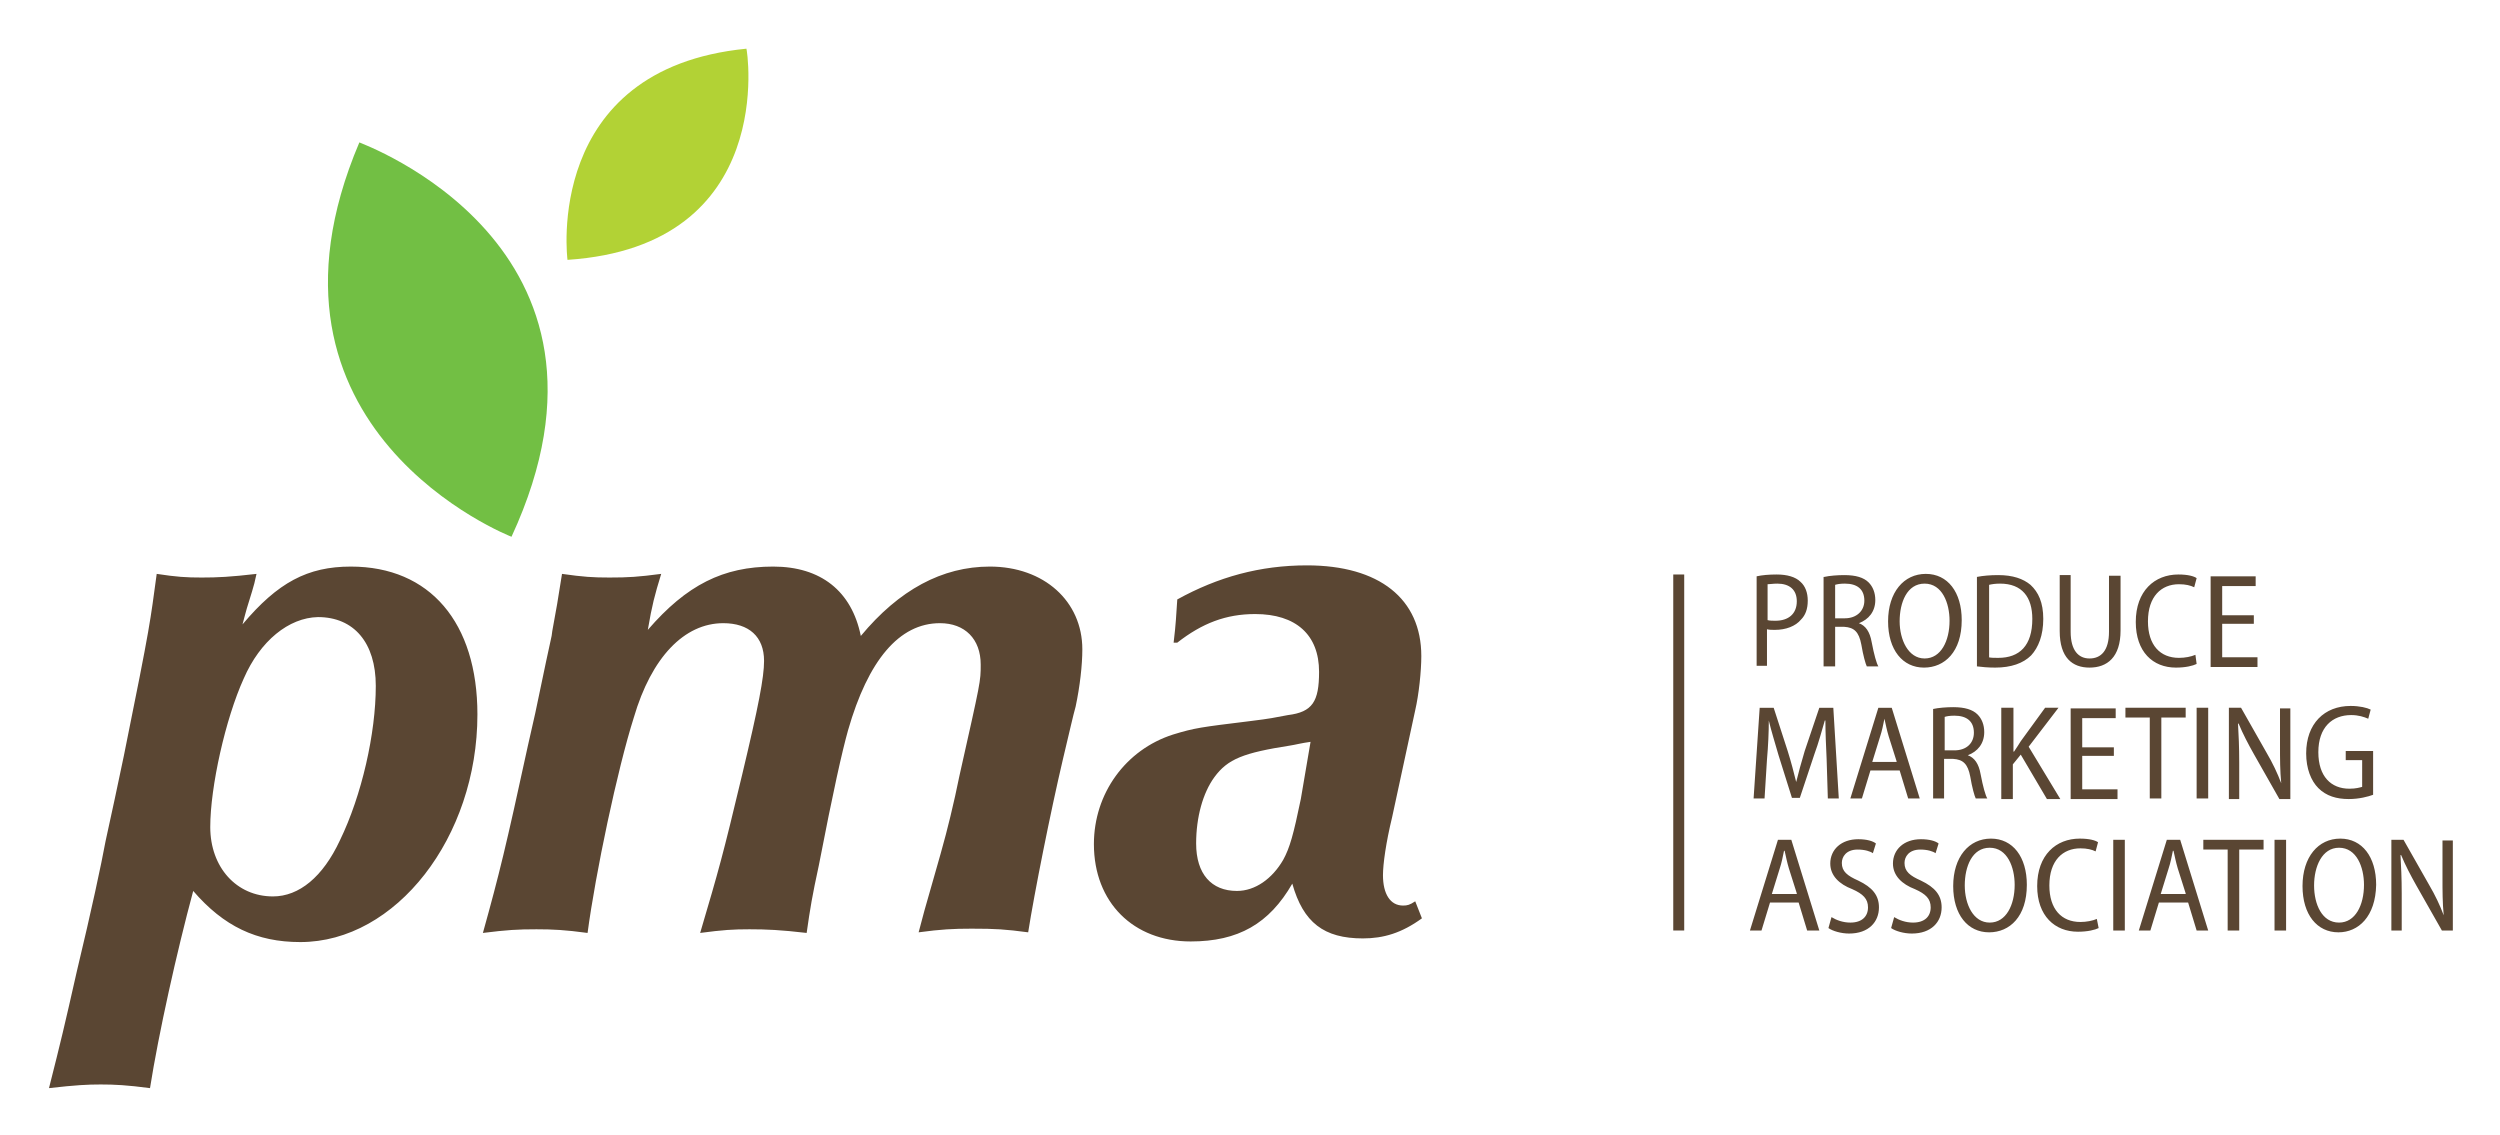
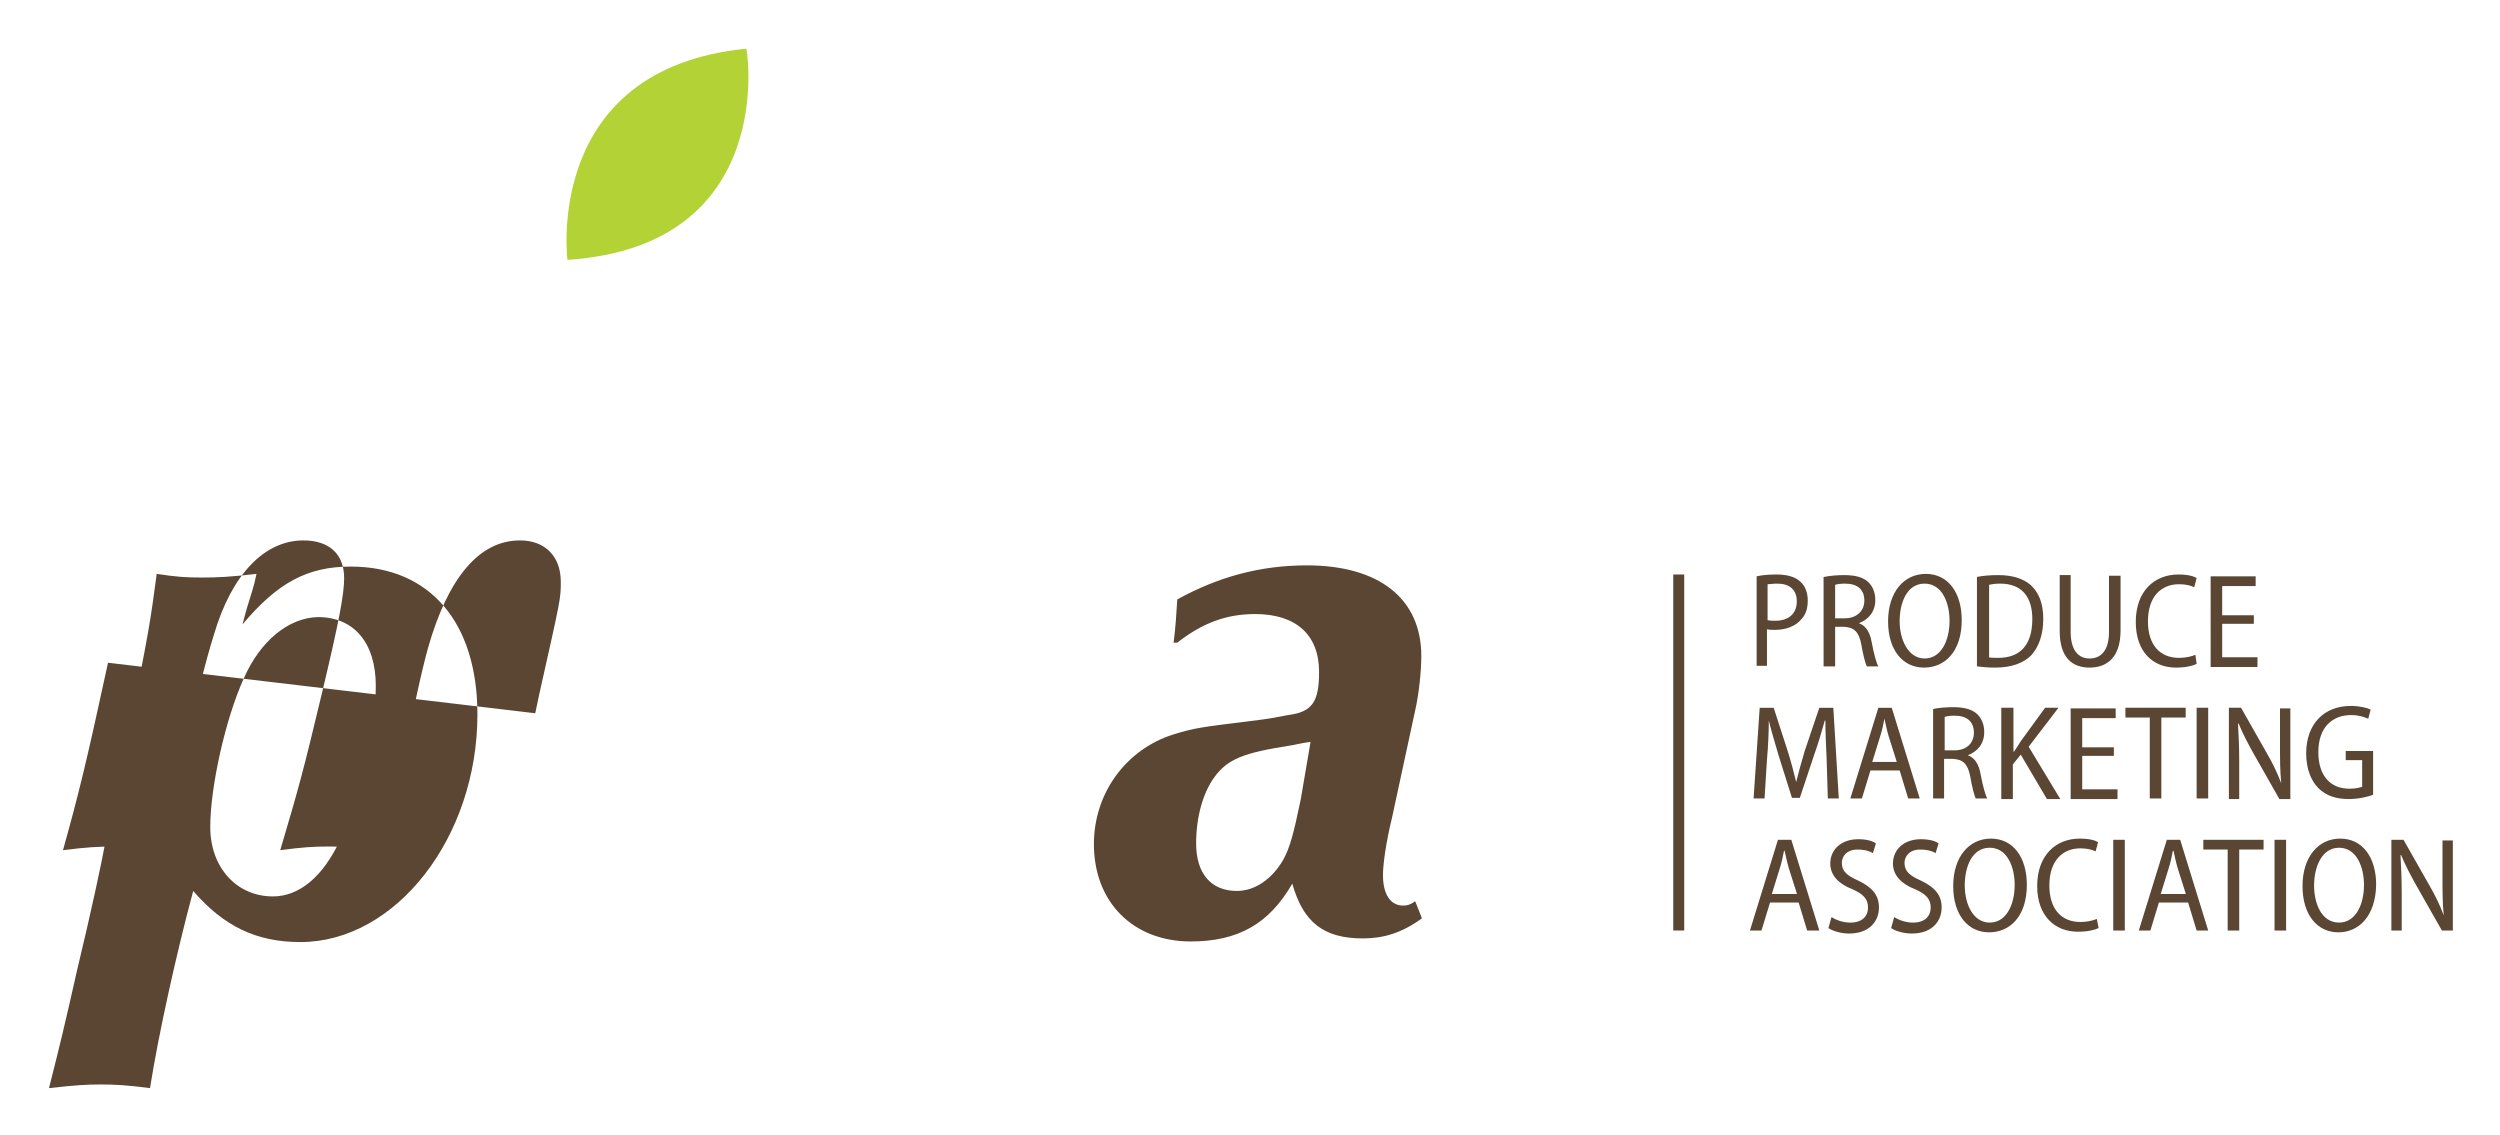
<svg xmlns="http://www.w3.org/2000/svg" role="img" viewBox="-5.65 29.10 410.80 186.55">
  <title>Produce Marketing Association logo</title>
  <style>svg {enable-background:new 0 0 400 245}</style>
  <style>.st0{fill:#5a4633}</style>
  <linearGradient id="SVGID_1_" x1="-150.857" x2="-150.15" y1="518.5" y2="517.793" gradientUnits="userSpaceOnUse">
    <stop offset="0" stop-color="#20ac4b" />
    <stop offset=".983" stop-color="#19361a" />
  </linearGradient>
  <g>
-     <path d="M14.7 153.3c4.5-22.2 4.3-21.9 5.4-29.9 3.3.5 4.8.6 7.4.6 2.6 0 4.7-.1 9-.6-.4 1.6 0 .6-1.6 5.7-.1.4-.4 1.4-.7 2.6 5.8-6.9 10.7-9.5 17.8-9.5 13 0 20.8 9.2 20.8 24.3 0 20.2-13.4 37.4-29.1 37.4-7.2 0-12.6-2.6-17.6-8.4-2.7 10-5.7 23.5-7.1 32.4-3.8-.5-5.8-.6-8.1-.6-2.2 0-4.1.1-8.5.6 2-7.9 2.5-10 4.6-19.3 2.4-10 4-17.5 4.7-21.3l1.5-6.9L14.7 153.3zM34.4 140.6c-3 6.6-5.5 17.8-5.5 24.4 0 6.6 4.3 11.4 10.3 11.4 4.3 0 8.2-3.2 11-9.2 3.6-7.4 5.9-17.6 5.9-25.4 0-7.1-3.6-11.3-9.5-11.3C41.8 130.6 37.1 134.4 34.4 140.6M82.3 146.3c3.3-15.9 2.5-11.4 2.8-13.5.6-3.2 1-5.5 1.6-9.4 3.5.5 5.1.6 7.8.6 3.1 0 4.7-.1 8.5-.6-1.1 3.6-1.5 5.1-2.2 9.2 6.4-7.4 12.4-10.4 20.6-10.4 7.8 0 12.9 4 14.4 11.4 6.3-7.6 13.4-11.4 21.2-11.4 8.9 0 15.2 5.7 15.2 13.6 0 2.6-.4 6.1-1.1 9.4-.4 1.4-1 4.1-2.1 8.7-2 8.5-4.7 22-5.7 28.4-3.8-.5-5.3-.6-9.3-.6-3 0-5 .1-8.7.6 1.2-4.5.5-2 2.5-9 1.7-5.9 2.4-8.5 3.5-13.4l.7-3.3c3.5-15.6 3.5-15.5 3.5-18.3 0-4.2-2.6-6.8-6.7-6.8-6.7 0-11.8 6.1-15.1 17.6-1 3.6-2.4 9.8-4.8 22.2-1.1 5.1-1.4 6.9-2 11.1-4.3-.5-6.6-.6-9.4-.6-2.7 0-4.3.1-8.1.6 3.1-10.5 3.7-12.6 6.9-26 2.7-11.3 3.6-16 3.6-18.7 0-4-2.5-6.2-6.7-6.2-6.4 0-11.8 5.6-14.7 15.5-2.7 8.5-6.3 25.6-7.6 35.4-3.7-.5-5.7-.6-8.4-.6-3.1 0-4.8.1-8.8.6 2.7-9.7 3.8-14.2 7.4-30.8L82.3 146.3zM228 180c-3.3 2.4-6.3 3.3-9.7 3.3-6.4 0-9.8-2.6-11.6-9-3.8 6.6-8.9 9.5-16.7 9.5-9.4 0-15.9-6.4-15.9-16 0-8.3 5.2-15.5 13-18 3.6-1.1 4.5-1.2 12.6-2.2 3-.4 1.7-.2 3.6-.5l2.7-.5c4-.5 5.1-2.2 5.1-7.1 0-6.1-3.8-9.5-10.5-9.5-4.8 0-8.7 1.5-12.8 4.7h-.6c.4-3.3.4-4.3.6-7.1 6.7-3.7 13.6-5.6 21.3-5.6 11.9 0 18.8 5.5 18.8 14.9 0 2.5-.4 6.3-1 8.9l-3.8 17.6c-1 4.1-1.5 7.7-1.5 9.5 0 3.1 1.2 5 3.3 5 .7 0 1.1-.1 2-.7L228 180zM209.7 151c-1.5.2-2.6.5-3.3.6-7.7 1.2-10.3 2.2-12.5 5.2-1.9 2.6-3 6.6-3 10.9 0 5 2.5 7.8 6.7 7.8 3 0 5.8-2 7.6-5.1 1.1-2 1.7-4.2 2.9-10L209.7 151z" class="st0" />
-     <path fill="#72bf44" d="M78.4,117.3c0,0-45.1-17.5-25-64.8C53.4,52.6,100.6,69.3,78.4,117.3" />
+     <path d="M14.7 153.3c4.5-22.2 4.3-21.9 5.4-29.9 3.3.5 4.8.6 7.4.6 2.6 0 4.7-.1 9-.6-.4 1.6 0 .6-1.6 5.7-.1.4-.4 1.4-.7 2.6 5.8-6.9 10.7-9.5 17.8-9.5 13 0 20.8 9.2 20.8 24.3 0 20.2-13.4 37.4-29.1 37.4-7.2 0-12.6-2.6-17.6-8.4-2.7 10-5.7 23.5-7.1 32.4-3.8-.5-5.8-.6-8.1-.6-2.2 0-4.1.1-8.5.6 2-7.9 2.5-10 4.6-19.3 2.4-10 4-17.5 4.7-21.3l1.5-6.9L14.7 153.3zM34.4 140.6c-3 6.6-5.5 17.8-5.5 24.4 0 6.6 4.3 11.4 10.3 11.4 4.3 0 8.2-3.2 11-9.2 3.6-7.4 5.9-17.6 5.9-25.4 0-7.1-3.6-11.3-9.5-11.3C41.8 130.6 37.1 134.4 34.4 140.6M82.3 146.3l.7-3.3c3.5-15.6 3.5-15.5 3.5-18.3 0-4.2-2.6-6.8-6.7-6.8-6.7 0-11.8 6.1-15.1 17.6-1 3.6-2.4 9.8-4.8 22.2-1.1 5.1-1.4 6.9-2 11.1-4.3-.5-6.6-.6-9.4-.6-2.7 0-4.3.1-8.1.6 3.1-10.5 3.7-12.6 6.9-26 2.7-11.3 3.6-16 3.6-18.7 0-4-2.5-6.2-6.7-6.2-6.4 0-11.8 5.6-14.7 15.5-2.7 8.5-6.3 25.6-7.6 35.4-3.7-.5-5.7-.6-8.4-.6-3.1 0-4.8.1-8.8.6 2.7-9.7 3.8-14.2 7.4-30.8L82.3 146.3zM228 180c-3.3 2.4-6.3 3.3-9.7 3.3-6.4 0-9.8-2.6-11.6-9-3.8 6.6-8.9 9.5-16.7 9.5-9.4 0-15.9-6.4-15.9-16 0-8.3 5.2-15.5 13-18 3.6-1.1 4.5-1.2 12.6-2.2 3-.4 1.7-.2 3.6-.5l2.7-.5c4-.5 5.1-2.2 5.1-7.1 0-6.1-3.8-9.5-10.5-9.5-4.8 0-8.7 1.5-12.8 4.7h-.6c.4-3.3.4-4.3.6-7.1 6.7-3.7 13.6-5.6 21.3-5.6 11.9 0 18.8 5.5 18.8 14.9 0 2.5-.4 6.3-1 8.9l-3.8 17.6c-1 4.1-1.5 7.7-1.5 9.5 0 3.1 1.2 5 3.3 5 .7 0 1.1-.1 2-.7L228 180zM209.7 151c-1.5.2-2.6.5-3.3.6-7.7 1.2-10.3 2.2-12.5 5.2-1.9 2.6-3 6.6-3 10.9 0 5 2.5 7.8 6.7 7.8 3 0 5.8-2 7.6-5.1 1.1-2 1.7-4.2 2.9-10L209.7 151z" class="st0" />
    <path fill="#b2d235" d="M87.6,71.8c0,0-4.1-31.4,29.4-34.7C117.1,37.1,122.3,69.5,87.6,71.8" />
    <g>
      <path d="M283 123.8c.9-.2 2-.3 3.3-.3 1.7 0 3.1.4 3.9 1.2.8.7 1.2 1.8 1.2 3.1 0 1.4-.4 2.4-1.1 3.1-.9 1.1-2.5 1.7-4.3 1.7-.5 0-.9 0-1.3-.1v6H283V123.8zM284.8 131c.4.1.8.1 1.3.1 2.1 0 3.5-1.1 3.5-3.2 0-1.9-1.2-2.9-3.2-2.9-.7 0-1.2.1-1.6.1V131zM294.1 123.9c.9-.2 2.2-.3 3.3-.3 1.9 0 3.2.4 4 1.2.7.7 1.1 1.7 1.1 2.9 0 1.9-1.1 3.2-2.7 3.8v0c1.1.4 1.8 1.4 2.1 3.1.4 2.1.8 3.5 1.1 4h-1.9c-.2-.4-.6-1.8-.9-3.6-.4-2.1-1.2-2.8-2.8-2.9h-1.5v6.5h-1.9V123.9zM295.9 130.7h1.6c1.9 0 3.2-1.2 3.2-2.9 0-1.9-1.2-2.8-3.2-2.8-.8 0-1.3.1-1.6.2V130.7zM310.5 138.8c-3.5 0-5.9-2.9-5.9-7.6 0-4.8 2.6-7.8 6.2-7.8 3.6 0 5.9 3 5.9 7.6C316.7 136.2 313.9 138.8 310.5 138.8L310.5 138.8zM310.6 137.3c2.7 0 4.1-2.9 4.1-6.2 0-2.9-1.2-6.1-4.1-6.1s-4.1 3.1-4.1 6.2C306.5 134.2 307.9 137.3 310.6 137.3L310.6 137.3zM319.2 123.9c1-.2 2.2-.3 3.5-.3 2.4 0 4.1.6 5.3 1.6 1.3 1.2 2.1 2.9 2.1 5.6 0 2.7-.8 4.7-2 6-1.3 1.3-3.3 2-5.9 2-1.2 0-2.2-.1-3-.2V123.9zM321.1 137.1c.4.1 1 .1 1.6.1 3.5 0 5.6-2 5.6-6.4 0-3.6-1.7-5.8-5.3-5.8-.8 0-1.4.1-1.8.2V137.1zM334.6 123.7v9.2c0 3.1 1.3 4.4 3.1 4.4 1.9 0 3.2-1.3 3.2-4.4v-9.2h1.9v9c0 4.4-2.2 6.1-5.1 6.1-2.8 0-4.9-1.6-4.9-6v-9.2H334.6zM355.3 138.2c-.6.3-1.8.6-3.4.6-3.8 0-6.6-2.6-6.6-7.5 0-5.1 3.1-7.8 7-7.8 1.6 0 2.6.3 3 .6l-.4 1.5c-.6-.3-1.4-.5-2.5-.5-2.9 0-5.1 2-5.1 6.1 0 3.9 2 6 5.1 6 1 0 2-.2 2.7-.5L355.3 138.2zM364.7 131.6h-5.2v5.5h5.8v1.6h-7.7v-14.9h7.4v1.6h-5.5v4.8h5.2V131.6zM294.5 153.8c-.1-2-.2-4.5-.2-6.3h-.1c-.5 1.7-1 3.6-1.7 5.5l-2.4 7.2h-1.3l-2.2-7c-.6-2.1-1.2-4-1.6-5.7H285c0 1.8-.1 4.2-.3 6.4l-.4 6.4h-1.8l1-14.9h2.3l2.3 7.1c.6 1.9 1 3.5 1.4 5.1h0c.4-1.6.8-3.1 1.4-5.1l2.4-7.1h2.3l.9 14.9h-1.8L294.5 153.8zM301.7 155.7l-1.4 4.6h-1.9l4.6-14.9h2.2l4.6 14.9h-1.9l-1.4-4.6H301.7zM306 154.2l-1.3-4.1c-.3-1-.5-2-.7-2.9H304c-.2 1-.4 2-.7 2.9l-1.3 4.2H306zM312 145.6c.9-.2 2.2-.3 3.3-.3 1.9 0 3.2.4 4 1.2.7.7 1.1 1.7 1.1 2.9 0 1.9-1.1 3.2-2.7 3.8v0c1.1.4 1.8 1.4 2.1 3.1.4 2.1.8 3.5 1.1 4h-1.9c-.2-.4-.6-1.8-.9-3.6-.4-2.1-1.2-2.8-2.8-2.9h-1.5v6.5H312V145.6zM313.9 152.4h1.6c2 0 3.2-1.2 3.2-2.9 0-1.9-1.2-2.8-3.2-2.8-.8 0-1.3.1-1.6.2V152.4zM323.3 145.4h1.9v7.2h.1c.4-.6.8-1.2 1.1-1.7l4-5.5h2.2l-4.9 6.4 5.2 8.6h-2.2l-4.3-7.3-1.3 1.6v5.7h-1.9V145.4zM341.7 153.3h-5.2v5.5h5.8v1.6h-7.7v-14.9h7.4v1.6h-5.5v4.8h5.2V153.3zM347.6 147h-4v-1.6h9.9v1.6h-4v13.3h-1.9V147zM357.2 145.4v14.9h-1.9v-14.9H357.2zM360.6 160.3v-14.9h2l4.2 7.4c1 1.7 1.8 3.4 2.4 5l0 0c-.2-2.1-.2-3.9-.2-6.3v-6h1.7v14.9h-1.8l-4.2-7.4c-.9-1.6-1.8-3.3-2.5-5l-.1 0c.1 1.9.2 3.7.2 6.4v6H360.6zM384.3 159.7c-.8.3-2.3.7-4 .7-2 0-3.7-.5-5-1.8-1.2-1.2-2-3.2-2-5.7 0-4.9 3-7.8 7.3-7.8 1.5 0 2.7.3 3.3.6l-.4 1.5c-.7-.3-1.6-.6-2.8-.6-3.1 0-5.4 2-5.4 6.1 0 4 2.1 6 5.1 6 1.1 0 1.7-.2 2.1-.3V154h-2.7v-1.5h4.5V159.7zM285.2 177.4l-1.4 4.6h-1.9l4.6-14.9h2.2l4.6 14.9h-2l-1.4-4.6H285.2zM289.6 175.9l-1.3-4.1c-.3-1-.5-2-.7-2.9h-.1c-.2 1-.4 2-.7 2.9l-1.3 4.2H289.6zM295.3 179.8c.8.5 1.9.9 3.1.9 1.9 0 2.9-1 2.9-2.5 0-1.4-.8-2.2-2.6-3-2.1-.8-3.6-2.2-3.6-4.2 0-2.3 1.8-4 4.6-4 1.4 0 2.4.3 2.9.7l-.5 1.6c-.4-.3-1.3-.6-2.5-.6-1.9 0-2.6 1.2-2.6 2.2 0 1.4.9 2.1 2.7 2.9 2.3 1.1 3.4 2.4 3.4 4.4 0 2.4-1.7 4.3-4.9 4.3-1.3 0-2.7-.4-3.4-.9L295.3 179.8zM305.6 179.8c.8.5 1.9.9 3.1.9 1.9 0 2.9-1 2.9-2.5 0-1.4-.8-2.2-2.6-3-2.1-.8-3.6-2.2-3.6-4.2 0-2.3 1.8-4 4.6-4 1.4 0 2.4.3 2.9.7l-.5 1.6c-.4-.3-1.3-.6-2.5-.6-1.9 0-2.6 1.2-2.6 2.2 0 1.4.9 2.1 2.7 2.9 2.3 1.1 3.4 2.4 3.4 4.4 0 2.4-1.7 4.3-4.9 4.3-1.3 0-2.7-.4-3.4-.9L305.6 179.8zM321.2 182.3c-3.5 0-5.9-2.9-5.9-7.6 0-4.8 2.6-7.8 6.2-7.8 3.6 0 5.9 3 5.9 7.6C327.4 179.7 324.6 182.3 321.2 182.3L321.2 182.3zM321.3 180.7c2.7 0 4.1-2.9 4.1-6.2 0-2.9-1.2-6.1-4.1-6.1s-4.1 3.1-4.1 6.2C317.2 177.7 318.6 180.7 321.3 180.7L321.3 180.7zM339.2 181.6c-.6.3-1.8.6-3.4.6-3.8 0-6.7-2.6-6.7-7.5 0-5.1 3.1-7.8 7-7.8 1.6 0 2.6.3 3 .6l-.4 1.5c-.6-.3-1.4-.5-2.5-.5-2.9 0-5.1 2-5.1 6.1 0 3.9 2 6 5.1 6 1 0 2-.2 2.7-.5L339.2 181.6zM343.5 167.1V182h-1.9v-14.9H343.5zM349.1 177.4l-1.4 4.6h-1.9l4.6-14.9h2.2l4.6 14.9h-1.9l-1.4-4.6H349.1zM353.5 175.9l-1.3-4.1c-.3-1-.5-2-.7-2.9h-.1c-.2 1-.4 2-.7 2.9l-1.3 4.2H353.5zM360.4 168.7h-4v-1.6h9.9v1.6h-4V182h-1.9V168.7zM370 167.1V182h-1.9v-14.9H370zM378.6 182.3c-3.5 0-5.9-2.9-5.9-7.6 0-4.8 2.6-7.8 6.2-7.8 3.6 0 5.9 3 5.9 7.6C384.7 179.7 381.9 182.3 378.6 182.3L378.6 182.3zM378.7 180.7c2.7 0 4.1-2.9 4.1-6.2 0-2.9-1.2-6.1-4.1-6.1-2.8 0-4.1 3.1-4.1 6.2C374.6 177.7 375.9 180.7 378.7 180.7L378.7 180.7zM387.3 182v-14.9h2l4.2 7.4c1 1.7 1.8 3.4 2.4 5l0 0c-.2-2.1-.2-3.9-.2-6.3v-6h1.7V182h-1.8l-4.2-7.4c-.9-1.6-1.8-3.3-2.5-5l-.1 0c.1 1.9.2 3.7.2 6.4v6H387.3z" class="st0" />
    </g>
    <path d="M271.1 182L269.3 182 269.3 123.5 271.1 123.5 271.1 182z" class="st0" />
  </g>
</svg>